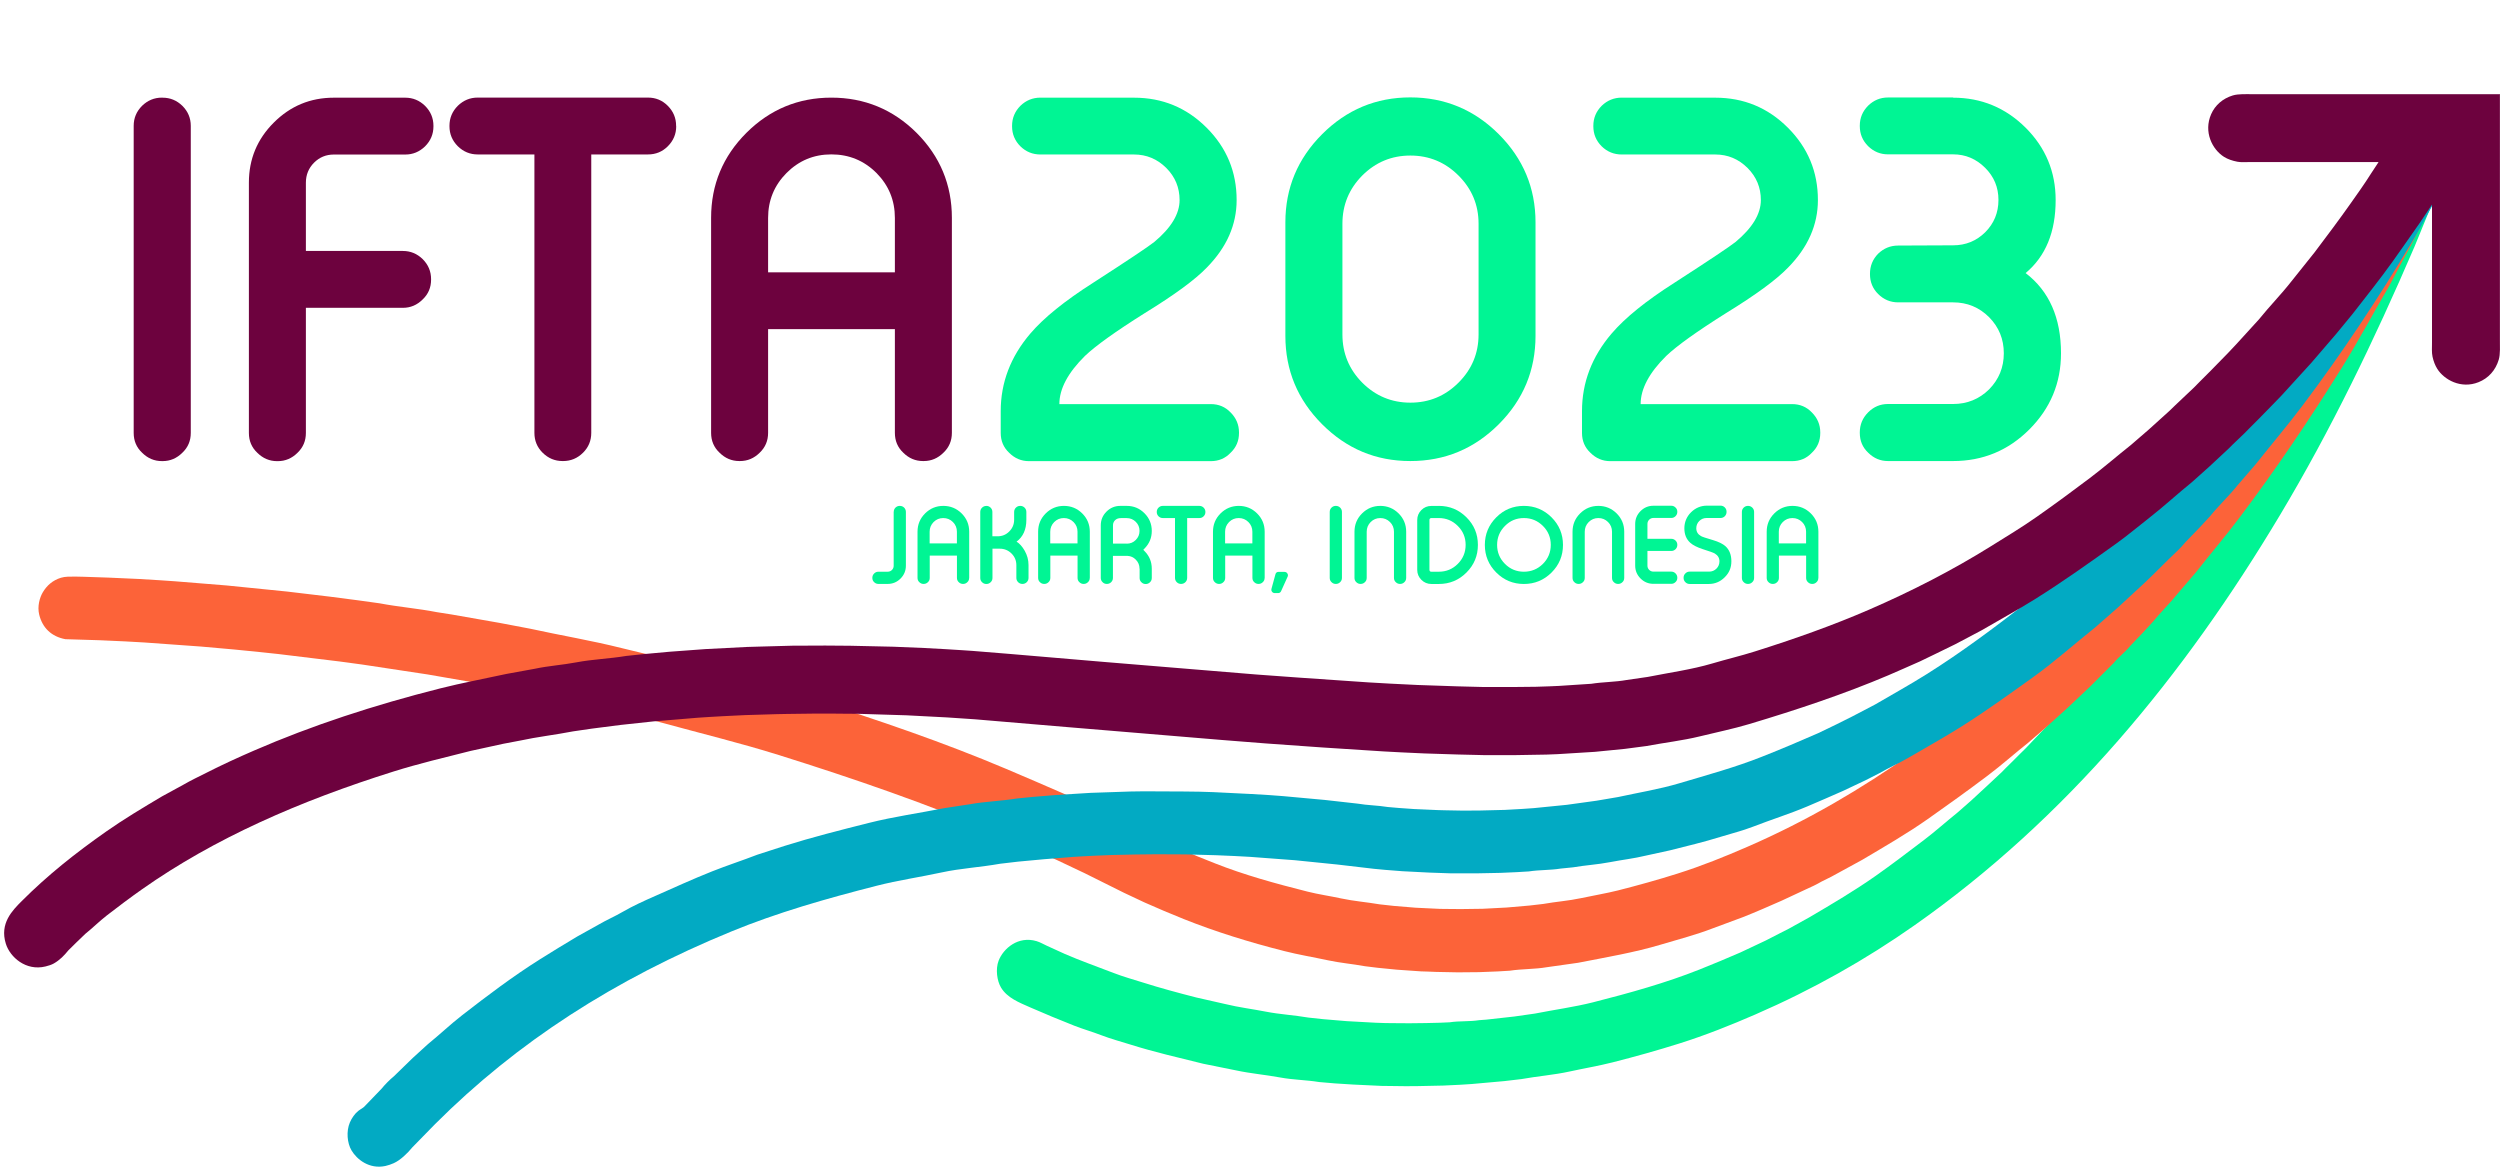
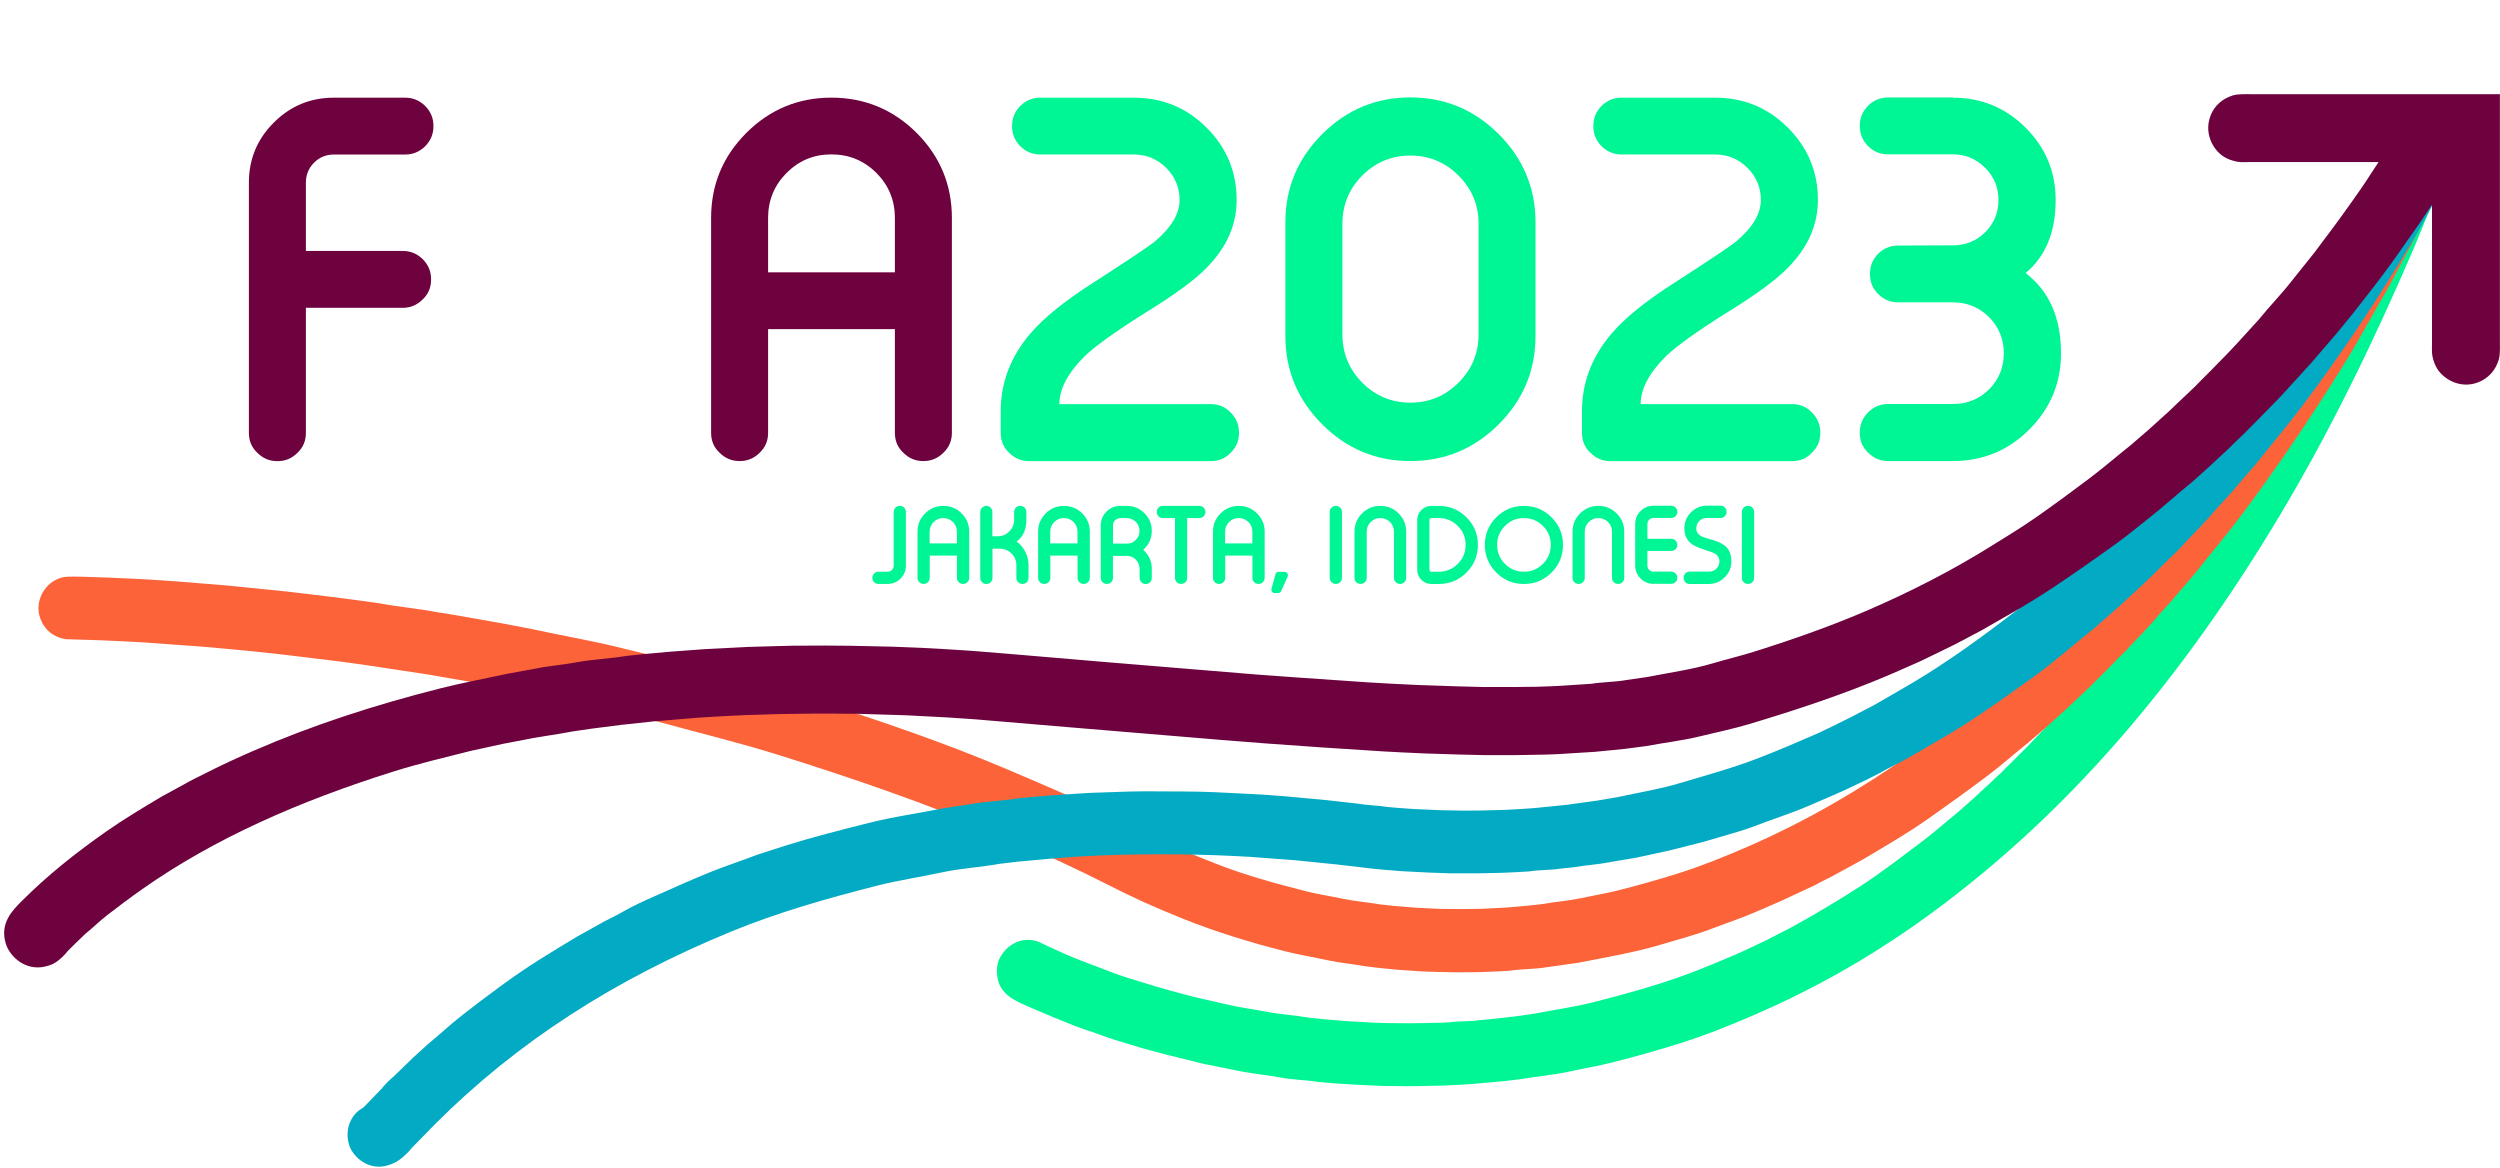
<svg xmlns="http://www.w3.org/2000/svg" width="518" height="242" viewBox="0 0 518 242" fill="none">
  <g clip-path="url(#clip0_3482_18127)">
-     <path d="M33.69 20.24C35.26 20.24 36.63 20.8 37.79 21.93C38.95 23.09 39.53 24.47 39.53 26.08V89.7C39.53 91.34 38.95 92.7 37.79 93.8C36.63 94.96 35.27 95.54 33.69 95.54H33.54C31.97 95.54 30.6 94.96 29.44 93.8C28.28 92.71 27.7 91.34 27.7 89.7V26.07C27.7 24.46 28.28 23.08 29.44 21.92C30.6 20.8 31.96 20.23 33.54 20.23H33.69V20.24Z" fill="#6D023E" />
    <path d="M63.38 52H83.48C85.05 52 86.42 52.56 87.58 53.69C88.74 54.85 89.32 56.23 89.32 57.84V57.94C89.32 59.58 88.74 60.94 87.58 62.04C86.42 63.2 85.06 63.78 83.48 63.78H63.38V89.71C63.38 91.35 62.8 92.71 61.65 93.81C60.49 94.97 59.13 95.55 57.55 95.55H57.41C55.84 95.55 54.47 94.97 53.31 93.81C52.15 92.72 51.57 91.35 51.57 89.71V37.83C51.57 32.98 53.29 28.83 56.73 25.4C60.17 21.96 64.31 20.24 69.17 20.24H83.97C85.54 20.24 86.91 20.8 88.07 21.93C89.23 23.09 89.81 24.47 89.81 26.08V26.18C89.81 27.79 89.23 29.17 88.07 30.33C86.91 31.45 85.55 32.02 83.97 32.02H69.17C67.56 32.02 66.2 32.58 65.07 33.71C63.95 34.83 63.38 36.22 63.38 37.85V52.02V52Z" fill="#6D023E" />
-     <path d="M140.11 26.16C140.11 27.77 139.53 29.15 138.37 30.31C137.25 31.43 135.88 32 134.27 32H122.51V89.69C122.51 91.3 121.95 92.66 120.82 93.79C119.66 94.95 118.28 95.53 116.67 95.53H116.57C114.96 95.53 113.58 94.95 112.42 93.79C111.29 92.67 110.73 91.3 110.73 89.69V32H98.97C97.4 32 96.03 31.44 94.87 30.31C93.71 29.15 93.13 27.77 93.13 26.16V26.06C93.13 24.45 93.71 23.07 94.87 21.91C96.03 20.79 97.39 20.22 98.97 20.22H134.25C135.86 20.22 137.22 20.78 138.35 21.91C139.51 23.07 140.09 24.45 140.09 26.06V26.16H140.11Z" fill="#6D023E" />
    <path d="M197.23 89.69C197.23 91.33 196.65 92.69 195.49 93.79C194.33 94.95 192.97 95.53 191.39 95.53H191.25C189.67 95.53 188.31 94.95 187.15 93.79C185.99 92.7 185.42 91.33 185.42 89.69V68.19H159.15V89.69C159.15 91.33 158.57 92.69 157.42 93.79C156.26 94.95 154.9 95.53 153.32 95.53H153.18C151.61 95.53 150.24 94.95 149.08 93.79C147.92 92.7 147.34 91.33 147.34 89.69V45.15C147.34 38.27 149.78 32.39 154.67 27.51C159.55 22.66 165.42 20.23 172.26 20.23C179.1 20.23 185.02 22.66 189.9 27.51C194.78 32.39 197.23 38.28 197.23 45.15V89.69ZM185.42 56.43V45.15C185.42 41.52 184.15 38.42 181.61 35.85C179.04 33.28 175.92 31.99 172.26 31.99C168.6 31.99 165.53 33.28 162.96 35.85C160.42 38.42 159.15 41.52 159.15 45.15V56.43H185.42Z" fill="#6D023E" />
    <path d="M234.97 20.24C240.85 20.24 245.86 22.31 250.01 26.46C254.16 30.6 256.23 35.6 256.23 41.45C256.23 46.59 254.17 51.25 250.06 55.43C247.65 57.94 243.36 61.09 237.19 64.88C231.12 68.7 226.99 71.66 224.8 73.75C221.26 77.25 219.5 80.58 219.5 83.73H250.88C252.52 83.73 253.88 84.31 254.98 85.46C256.14 86.62 256.72 88 256.72 89.61V89.71C256.72 91.35 256.14 92.71 254.98 93.81C253.89 94.97 252.52 95.55 250.88 95.55H213.19C211.62 95.55 210.25 94.97 209.09 93.81C207.93 92.72 207.35 91.35 207.35 89.71V85.18C207.35 79.27 209.39 73.92 213.47 69.13C216.27 65.85 220.62 62.33 226.53 58.57C233.7 53.94 237.91 51.13 239.16 50.14C242.66 47.22 244.41 44.32 244.41 41.46C244.41 38.86 243.49 36.64 241.66 34.81C239.8 32.95 237.56 32.01 234.96 32.01H215.58C213.97 32.01 212.59 31.45 211.43 30.32C210.27 29.16 209.7 27.78 209.7 26.17V26.07C209.7 24.46 210.28 23.08 211.43 21.92C212.59 20.8 213.97 20.23 215.58 20.23H234.96L234.97 20.24Z" fill="#00F594" />
    <path d="M310.54 27.8C315.62 32.88 318.16 38.97 318.16 46.07V69.59C318.16 76.72 315.62 82.83 310.54 87.91C305.46 92.99 299.36 95.53 292.22 95.53C285.08 95.53 279.03 92.99 273.95 87.91C268.87 82.83 266.33 76.73 266.33 69.59V46.07C266.33 38.97 268.87 32.88 273.95 27.8C279.03 22.72 285.12 20.18 292.22 20.18C299.32 20.18 305.46 22.72 310.54 27.8ZM282.25 36.38C279.52 39.14 278.15 42.47 278.15 46.36V69.3C278.15 73.19 279.52 76.51 282.25 79.28C285.01 82.04 288.34 83.43 292.23 83.43C296.12 83.43 299.44 82.05 302.21 79.28C304.97 76.52 306.36 73.19 306.36 69.3V46.36C306.36 42.47 304.98 39.15 302.21 36.38C299.45 33.62 296.12 32.23 292.23 32.23C288.34 32.23 285.02 33.61 282.25 36.38Z" fill="#00F594" />
    <path d="M355.41 20.24C361.29 20.24 366.3 22.31 370.45 26.46C374.6 30.6 376.67 35.6 376.67 41.45C376.67 46.59 374.61 51.25 370.5 55.43C368.09 57.94 363.8 61.09 357.63 64.88C351.56 68.7 347.43 71.66 345.24 73.75C341.7 77.25 339.94 80.58 339.94 83.73H371.32C372.96 83.73 374.32 84.31 375.42 85.46C376.58 86.62 377.16 88 377.16 89.61V89.71C377.16 91.35 376.58 92.71 375.42 93.81C374.33 94.97 372.96 95.55 371.32 95.55H333.63C332.06 95.55 330.69 94.97 329.53 93.81C328.37 92.72 327.79 91.35 327.79 89.71V85.18C327.79 79.27 329.83 73.92 333.91 69.13C336.71 65.85 341.06 62.33 346.97 58.57C354.14 53.94 358.35 51.13 359.6 50.14C363.1 47.22 364.85 44.32 364.85 41.46C364.85 38.86 363.93 36.64 362.1 34.81C360.24 32.95 358 32.01 355.4 32.01H336.02C334.41 32.01 333.03 31.45 331.87 30.32C330.71 29.16 330.14 27.78 330.14 26.17V26.07C330.14 24.46 330.72 23.08 331.87 21.92C333.03 20.8 334.41 20.23 336.02 20.23H355.4L355.41 20.24Z" fill="#00F594" />
    <path d="M404.67 20.24C410.52 20.24 415.53 22.31 419.71 26.46C423.86 30.6 425.93 35.6 425.93 41.45C425.93 48.07 423.86 53.11 419.71 56.58C424.59 60.31 427.04 65.85 427.04 73.21C427.04 79.35 424.85 84.6 420.49 88.97C416.12 93.34 410.85 95.53 404.68 95.53H391.18C389.61 95.53 388.24 94.95 387.08 93.79C385.92 92.7 385.35 91.33 385.35 89.69V89.59C385.35 87.98 385.93 86.6 387.08 85.44C388.24 84.28 389.6 83.71 391.18 83.71H404.68C407.6 83.71 410.09 82.7 412.15 80.67C414.17 78.61 415.19 76.12 415.19 73.2C415.19 70.28 414.18 67.79 412.15 65.73C410.09 63.67 407.6 62.65 404.68 62.65H393.3C391.69 62.65 390.31 62.07 389.15 60.92C388.03 59.8 387.46 58.43 387.46 56.82V56.72C387.46 55.11 388.02 53.73 389.15 52.57C390.31 51.45 391.69 50.88 393.3 50.88L404.68 50.83C407.28 50.83 409.5 49.93 411.33 48.13C413.16 46.3 414.08 44.06 414.08 41.43C414.08 38.8 413.16 36.61 411.33 34.78C409.47 32.92 407.25 31.98 404.68 31.98H391.18C389.61 31.98 388.24 31.42 387.08 30.29C385.92 29.13 385.35 27.75 385.35 26.14V26.04C385.35 24.43 385.93 23.05 387.08 21.89C388.24 20.77 389.6 20.2 391.18 20.2H404.68L404.67 20.24Z" fill="#00F594" />
    <path d="M185.18 106.07C185.18 105.73 185.3 105.43 185.54 105.18C185.79 104.94 186.08 104.82 186.43 104.82H186.45C186.79 104.82 187.09 104.94 187.34 105.18C187.58 105.43 187.7 105.73 187.7 106.07V117.21C187.7 118.25 187.33 119.14 186.59 119.88C185.85 120.62 184.96 120.99 183.92 120.99H182C181.66 120.99 181.37 120.87 181.12 120.62C180.87 120.39 180.75 120.09 180.75 119.74V119.72C180.75 119.38 180.87 119.08 181.12 118.83C181.37 118.58 181.66 118.46 182 118.46H183.92C184.27 118.46 184.57 118.34 184.81 118.1C185.05 117.86 185.17 117.57 185.17 117.22V106.08L185.18 106.07Z" fill="#00F594" />
    <path d="M200.81 119.74C200.81 120.09 200.69 120.39 200.44 120.62C200.19 120.87 199.9 120.99 199.56 120.99H199.53C199.19 120.99 198.9 120.87 198.65 120.62C198.4 120.39 198.28 120.09 198.28 119.74V115.12H192.64V119.74C192.64 120.09 192.52 120.39 192.27 120.62C192.02 120.87 191.73 120.99 191.39 120.99H191.36C191.02 120.99 190.73 120.87 190.48 120.62C190.23 120.39 190.11 120.09 190.11 119.74V110.17C190.11 108.69 190.63 107.43 191.68 106.38C192.73 105.34 193.99 104.82 195.46 104.82C196.93 104.82 198.2 105.34 199.25 106.38C200.3 107.43 200.82 108.69 200.82 110.17V119.74H200.81ZM198.27 112.59V110.17C198.27 109.39 198 108.72 197.45 108.17C196.9 107.62 196.23 107.34 195.44 107.34C194.65 107.34 193.99 107.62 193.44 108.17C192.9 108.72 192.62 109.39 192.62 110.17V112.59H198.26H198.27Z" fill="#00F594" />
    <path d="M204.37 104.82C204.71 104.82 205 104.94 205.25 105.18C205.5 105.43 205.62 105.73 205.62 106.07V111.12H206.7C207.65 111.12 208.45 110.79 209.11 110.13C209.78 109.46 210.12 108.66 210.13 107.72V106.07C210.13 105.73 210.25 105.43 210.5 105.18C210.74 104.94 211.04 104.82 211.38 104.82H211.41C211.75 104.82 212.04 104.94 212.29 105.18C212.54 105.43 212.66 105.73 212.66 106.07V107.72C212.66 109.72 211.98 111.22 210.63 112.23C211.24 112.6 211.81 113.23 212.32 114.12C212.84 115.04 213.11 116.03 213.11 117.09V119.74C213.11 120.08 212.99 120.38 212.75 120.62C212.5 120.87 212.2 120.99 211.86 120.99H211.84C211.5 120.99 211.2 120.87 210.95 120.62C210.71 120.38 210.59 120.08 210.59 119.74V117.09C210.59 116.15 210.25 115.35 209.58 114.68C208.91 114.02 208.1 113.69 207.16 113.69H205.64V119.75C205.64 120.1 205.52 120.4 205.27 120.63C205.02 120.88 204.73 121 204.39 121H204.36C204.02 121 203.73 120.88 203.48 120.63C203.23 120.4 203.11 120.1 203.11 119.75V106.08C203.11 105.74 203.23 105.44 203.48 105.19C203.73 104.95 204.02 104.83 204.36 104.83H204.39L204.37 104.82Z" fill="#00F594" />
    <path d="M225.8 119.74C225.8 120.09 225.68 120.39 225.43 120.62C225.18 120.87 224.89 120.99 224.55 120.99H224.52C224.18 120.99 223.89 120.87 223.64 120.62C223.39 120.39 223.27 120.09 223.27 119.74V115.12H217.63V119.74C217.63 120.09 217.51 120.39 217.26 120.62C217.01 120.87 216.72 120.99 216.38 120.99H216.35C216.01 120.99 215.72 120.87 215.47 120.62C215.22 120.39 215.1 120.09 215.1 119.74V110.17C215.1 108.69 215.62 107.43 216.67 106.38C217.72 105.34 218.98 104.82 220.45 104.82C221.92 104.82 223.19 105.34 224.24 106.38C225.29 107.43 225.81 108.69 225.81 110.17V119.74H225.8ZM223.26 112.59V110.17C223.26 109.39 222.99 108.72 222.44 108.17C221.89 107.62 221.22 107.34 220.43 107.34C219.64 107.34 218.98 107.62 218.43 108.17C217.89 108.72 217.61 109.39 217.61 110.17V112.59H223.25H223.26Z" fill="#00F594" />
    <path d="M236.11 117.83C236.11 117.1 235.85 116.47 235.33 115.95C234.86 115.47 234.3 115.22 233.65 115.18H230.6V119.74C230.6 120.08 230.48 120.38 230.24 120.62C229.99 120.87 229.69 120.99 229.35 120.99H229.33C228.98 120.99 228.68 120.87 228.45 120.62C228.2 120.39 228.08 120.09 228.08 119.74V108.86C228.08 107.75 228.47 106.8 229.26 106.01C230.05 105.22 231.01 104.82 232.12 104.82H233.47C234.9 104.82 236.12 105.33 237.13 106.34C238.14 107.35 238.65 108.58 238.65 110.01C238.65 111.44 238.14 112.65 237.13 113.67L236.89 113.92L237.14 114.18C238.15 115.19 238.65 116.41 238.65 117.84V119.76C238.65 120.11 238.53 120.41 238.28 120.64C238.03 120.89 237.74 121.01 237.4 121.01H237.38C237.04 121.01 236.75 120.89 236.5 120.64C236.25 120.41 236.13 120.11 236.13 119.76V117.84L236.11 117.83ZM233.46 112.65C234.19 112.65 234.82 112.4 235.33 111.88C235.85 111.36 236.11 110.74 236.11 110C236.11 109.26 235.85 108.63 235.33 108.12C234.81 107.61 234.19 107.35 233.46 107.35H232.27C231.75 107.35 231.35 107.49 231.06 107.77C230.83 108 230.69 108.27 230.63 108.58C230.62 108.66 230.61 108.78 230.61 108.94V112.64H233.47L233.46 112.65Z" fill="#00F594" />
    <path d="M249.76 106.09C249.76 106.43 249.64 106.73 249.39 106.98C249.14 107.23 248.85 107.34 248.51 107.34H245.98V119.74C245.98 120.08 245.86 120.38 245.62 120.62C245.38 120.86 245.07 120.99 244.73 120.99H244.71C244.36 120.99 244.07 120.87 243.82 120.62C243.58 120.38 243.46 120.08 243.46 119.74V107.34H240.93C240.59 107.34 240.3 107.22 240.05 106.98C239.8 106.73 239.68 106.43 239.68 106.09V106.07C239.68 105.73 239.8 105.43 240.05 105.18C240.3 104.94 240.59 104.82 240.93 104.82H248.51C248.85 104.82 249.15 104.94 249.39 105.18C249.63 105.42 249.76 105.73 249.76 106.07V106.09Z" fill="#00F594" />
    <path d="M262.03 119.74C262.03 120.09 261.91 120.39 261.66 120.62C261.41 120.87 261.12 120.99 260.78 120.99H260.75C260.41 120.99 260.12 120.87 259.87 120.62C259.62 120.39 259.5 120.09 259.5 119.74V115.12H253.86V119.74C253.86 120.09 253.74 120.39 253.49 120.62C253.24 120.87 252.95 120.99 252.61 120.99H252.58C252.24 120.99 251.95 120.87 251.7 120.62C251.45 120.39 251.33 120.09 251.33 119.74V110.17C251.33 108.69 251.85 107.43 252.9 106.38C253.95 105.34 255.21 104.82 256.68 104.82C258.15 104.82 259.42 105.34 260.47 106.38C261.52 107.43 262.04 108.69 262.04 110.17V119.74H262.03ZM259.49 112.59V110.17C259.49 109.39 259.22 108.72 258.67 108.17C258.12 107.62 257.45 107.34 256.66 107.34C255.87 107.34 255.21 107.62 254.66 108.17C254.12 108.72 253.84 109.39 253.84 110.17V112.59H259.48H259.49Z" fill="#00F594" />
    <path d="M266.16 118.5C266.41 118.5 266.61 118.61 266.75 118.83C266.83 118.95 266.86 119.07 266.86 119.19C266.86 119.29 266.84 119.4 266.79 119.5L265.45 122.47C265.33 122.75 265.11 122.89 264.81 122.89H264.13C263.9 122.89 263.71 122.8 263.56 122.61C263.46 122.48 263.42 122.34 263.42 122.2C263.42 122.14 263.42 122.07 263.45 122L264.26 119.03C264.34 118.67 264.57 118.49 264.93 118.49H266.16V118.5Z" fill="#00F594" />
    <path d="M276.8 104.82C277.14 104.82 277.43 104.94 277.68 105.18C277.93 105.43 278.05 105.73 278.05 106.07V119.74C278.05 120.09 277.93 120.39 277.68 120.62C277.43 120.87 277.14 120.99 276.8 120.99H276.77C276.43 120.99 276.14 120.87 275.89 120.62C275.64 120.39 275.52 120.09 275.52 119.74V106.07C275.52 105.73 275.64 105.43 275.89 105.18C276.14 104.94 276.43 104.82 276.77 104.82H276.8Z" fill="#00F594" />
    <path d="M291.36 119.74C291.36 120.09 291.24 120.39 290.99 120.62C290.74 120.87 290.45 120.99 290.11 120.99H290.08C289.74 120.99 289.45 120.87 289.2 120.62C288.95 120.39 288.83 120.09 288.83 119.74V110.17C288.83 109.39 288.56 108.72 288.01 108.17C287.46 107.62 286.79 107.34 286 107.34C285.21 107.34 284.55 107.62 284 108.17C283.46 108.72 283.18 109.39 283.18 110.17V119.74C283.18 120.09 283.06 120.39 282.81 120.62C282.56 120.87 282.27 120.99 281.93 120.99H281.9C281.56 120.99 281.27 120.87 281.02 120.62C280.77 120.39 280.65 120.09 280.65 119.74V110.17C280.65 108.69 281.17 107.43 282.22 106.38C283.27 105.34 284.53 104.82 286 104.82C287.47 104.82 288.74 105.34 289.79 106.38C290.84 107.43 291.36 108.69 291.36 110.17V119.74Z" fill="#00F594" />
    <path d="M298.13 104.82C300.36 104.82 302.26 105.61 303.85 107.19C305.44 108.77 306.22 110.68 306.22 112.91C306.22 115.14 305.43 117.05 303.85 118.63C302.27 120.21 300.36 121 298.13 121H296.57C295.77 121 295.08 120.71 294.51 120.14C293.94 119.57 293.65 118.88 293.65 118.08V107.75C293.65 106.94 293.94 106.25 294.51 105.68C295.08 105.11 295.77 104.83 296.57 104.83H298.13V104.82ZM296.18 118.08C296.18 118.19 296.21 118.28 296.28 118.36C296.36 118.43 296.45 118.46 296.56 118.46H298.12C299.66 118.46 300.97 117.92 302.05 116.84C303.13 115.76 303.68 114.44 303.68 112.9C303.68 111.36 303.14 110.05 302.05 108.97C300.96 107.89 299.65 107.34 298.12 107.34H296.56C296.45 107.34 296.36 107.38 296.28 107.45C296.21 107.53 296.18 107.62 296.18 107.73V118.06V118.08Z" fill="#00F594" />
    <path d="M321.48 107.19C323.06 108.77 323.85 110.68 323.85 112.91C323.85 115.14 323.06 117.05 321.48 118.63C319.89 120.21 317.98 121 315.75 121C313.52 121 311.61 120.21 310.03 118.63C308.45 117.05 307.66 115.14 307.66 112.91C307.66 110.68 308.45 108.78 310.03 107.19C311.61 105.6 313.52 104.82 315.75 104.82C317.98 104.82 319.89 105.61 321.48 107.19ZM311.83 108.97C310.75 110.05 310.2 111.37 310.2 112.9C310.2 114.43 310.74 115.75 311.83 116.84C312.91 117.92 314.22 118.46 315.75 118.46C317.28 118.46 318.6 117.92 319.69 116.84C320.77 115.76 321.32 114.44 321.32 112.9C321.32 111.36 320.78 110.05 319.69 108.97C318.6 107.89 317.29 107.34 315.75 107.34C314.21 107.34 312.91 107.88 311.83 108.97Z" fill="#00F594" />
    <path d="M336.54 119.74C336.54 120.09 336.42 120.39 336.17 120.62C335.92 120.87 335.63 120.99 335.29 120.99H335.26C334.92 120.99 334.63 120.87 334.38 120.62C334.13 120.39 334.01 120.09 334.01 119.74V110.17C334.01 109.39 333.74 108.72 333.19 108.17C332.64 107.62 331.97 107.34 331.18 107.34C330.39 107.34 329.73 107.62 329.18 108.17C328.63 108.72 328.36 109.39 328.36 110.17V119.74C328.36 120.09 328.24 120.39 327.99 120.62C327.74 120.87 327.45 120.99 327.11 120.99H327.08C326.74 120.99 326.45 120.87 326.2 120.62C325.95 120.39 325.83 120.09 325.83 119.74V110.17C325.83 108.69 326.35 107.43 327.4 106.38C328.45 105.34 329.71 104.82 331.18 104.82C332.65 104.82 333.92 105.34 334.97 106.38C336.02 107.43 336.54 108.69 336.54 110.17V119.74Z" fill="#00F594" />
    <path d="M341.35 111.64H346.29C346.63 111.64 346.92 111.76 347.17 112C347.42 112.25 347.54 112.54 347.54 112.89V112.91C347.54 113.26 347.42 113.55 347.17 113.8C346.92 114.04 346.63 114.16 346.29 114.16H341.35V117.2C341.35 117.55 341.47 117.84 341.71 118.08C341.95 118.32 342.25 118.44 342.59 118.44H346.29C346.63 118.44 346.92 118.56 347.17 118.81C347.42 119.06 347.54 119.36 347.54 119.7V119.72C347.54 120.07 347.42 120.37 347.17 120.6C346.92 120.85 346.63 120.97 346.29 120.97H342.59C341.55 120.97 340.66 120.6 339.92 119.86C339.18 119.12 338.81 118.23 338.81 117.19V108.57C338.81 107.53 339.18 106.64 339.92 105.9C340.66 105.16 341.55 104.79 342.59 104.79H346.29C346.63 104.79 346.92 104.91 347.17 105.16C347.42 105.39 347.54 105.69 347.54 106.04V106.06C347.54 106.4 347.42 106.7 347.17 106.95C346.92 107.2 346.63 107.32 346.29 107.32H342.59C342.24 107.32 341.95 107.44 341.71 107.68C341.47 107.92 341.35 108.22 341.35 108.56V111.6V111.64Z" fill="#00F594" />
    <path d="M353.6 107.33C353.01 107.33 352.5 107.54 352.09 107.95C351.68 108.36 351.47 108.87 351.47 109.46C351.47 110.16 351.79 110.7 352.43 111.07C352.71 111.23 353.55 111.51 354.93 111.91C356.11 112.26 356.97 112.69 357.52 113.18C358.33 113.92 358.74 114.96 358.74 116.3C358.74 117.64 358.28 118.71 357.35 119.62C356.43 120.54 355.33 121 354.04 121H350.09C349.75 121 349.46 120.88 349.21 120.63C348.96 120.38 348.84 120.09 348.84 119.75V119.69C348.84 119.35 348.96 119.06 349.21 118.81C349.46 118.56 349.75 118.44 350.09 118.44H354.14C354.73 118.44 355.23 118.23 355.65 117.82C356.06 117.41 356.27 116.9 356.27 116.31C356.27 115.62 355.95 115.08 355.31 114.69C355.01 114.51 354.17 114.21 352.8 113.78C351.62 113.39 350.76 112.95 350.22 112.46C349.41 111.73 349 110.73 349 109.47C349 108.21 349.46 107.06 350.38 106.15C351.3 105.24 352.41 104.77 353.7 104.77H356.49C356.83 104.77 357.13 104.89 357.38 105.14C357.62 105.38 357.74 105.68 357.74 106.02V106.08C357.74 106.42 357.62 106.71 357.38 106.96C357.13 107.21 356.83 107.33 356.49 107.33H353.6Z" fill="#00F594" />
    <path d="M362.2 104.82C362.54 104.82 362.83 104.94 363.08 105.18C363.33 105.43 363.45 105.73 363.45 106.07V119.74C363.45 120.09 363.33 120.39 363.08 120.62C362.83 120.87 362.54 120.99 362.2 120.99H362.17C361.83 120.99 361.54 120.87 361.29 120.62C361.04 120.39 360.92 120.09 360.92 119.74V106.07C360.92 105.73 361.04 105.43 361.29 105.18C361.54 104.94 361.83 104.82 362.17 104.82H362.2Z" fill="#00F594" />
-     <path d="M376.76 119.74C376.76 120.09 376.64 120.39 376.39 120.62C376.14 120.87 375.85 120.99 375.51 120.99H375.48C375.14 120.99 374.85 120.87 374.6 120.62C374.35 120.39 374.23 120.09 374.23 119.74V115.12H368.59V119.74C368.59 120.09 368.47 120.39 368.22 120.62C367.97 120.87 367.68 120.99 367.34 120.99H367.31C366.97 120.99 366.68 120.87 366.43 120.62C366.18 120.39 366.06 120.09 366.06 119.74V110.17C366.06 108.69 366.58 107.43 367.63 106.38C368.68 105.34 369.94 104.82 371.41 104.82C372.88 104.82 374.15 105.34 375.2 106.38C376.25 107.43 376.77 108.69 376.77 110.17V119.74H376.76ZM374.22 112.59V110.17C374.22 109.39 373.95 108.72 373.4 108.17C372.85 107.62 372.18 107.34 371.39 107.34C370.6 107.34 369.94 107.62 369.39 108.17C368.84 108.72 368.57 109.39 368.57 110.17V112.59H374.21H374.22Z" fill="#00F594" />
    <path fill-rule="evenodd" clip-rule="evenodd" d="M498.13 31.62C501.49 31.57 503.52 33.25 504.52 35.57C504.92 36.5 505.27 37.96 504.98 39.3C504.63 40.89 503.94 42.26 503.34 43.66C502.33 46.12 501.32 48.59 500.31 51.05C491.93 70.56 482.87 89.24 472.44 106.68C452.37 140.24 428.2 169.57 396.7 191.71C386.62 198.8 375.67 205 363.7 210.2C358.66 212.39 353.4 214.5 347.93 216.22C343.45 217.63 338.86 218.92 334.13 220.12C331.22 220.86 328.22 221.36 325.21 222.02C321.97 222.73 318.59 222.98 315.22 223.59C314.06 223.73 312.89 223.87 311.73 224C309.46 224.2 307.19 224.41 304.93 224.61C304.15 224.66 303.37 224.71 302.6 224.76C301.41 224.82 300.22 224.88 299.02 224.93C297.28 224.97 295.55 225 293.81 225.04C292.97 225.04 292.14 225.05 291.3 225.06C290.25 225.05 289.21 225.03 288.16 225.02C287.54 225.02 286.92 225.01 286.31 225C284.33 224.91 282.36 224.81 280.38 224.72C279.12 224.64 277.85 224.56 276.59 224.48C275.51 224.39 274.42 224.29 273.34 224.2C270.65 223.76 267.92 223.75 265.29 223.26C262.2 222.69 259.09 222.43 256.09 221.78C253.83 221.32 251.57 220.86 249.31 220.41C244.19 219.14 239.13 217.98 234.31 216.46C232.22 215.81 230.12 215.24 228.14 214.48C226.28 213.76 224.41 213.24 222.58 212.52C219.52 211.31 216.49 210.06 213.55 208.77C211.15 207.71 208.69 206.77 207.4 204.6C206.59 203.25 206.23 200.81 206.92 199.04C207.9 196.53 210.96 193.86 214.79 195.01C215.59 195.25 216.22 195.66 216.93 195.97C218.17 196.54 219.42 197.1 220.66 197.67C223.93 199.09 227.33 200.28 230.74 201.6C232.72 202.37 234.76 202.93 236.82 203.58C240.39 204.71 244.12 205.72 247.88 206.68C249.89 207.14 251.91 207.6 253.92 208.05C256.65 208.72 259.5 209.07 262.32 209.62C265.18 210.18 268.14 210.33 271.09 210.84C272.11 210.95 273.13 211.06 274.14 211.17C275.77 211.31 277.4 211.45 279.02 211.58C281.02 211.69 283.02 211.8 285.02 211.91C285.7 211.93 286.39 211.95 287.07 211.98C287.8 211.98 288.52 211.99 289.25 212C290.17 212 291.1 212.01 292.02 212.02C293.16 212.01 294.3 211.99 295.44 211.98C296.41 211.96 297.39 211.94 298.36 211.91C299.03 211.88 299.7 211.85 300.37 211.82C302.39 211.51 304.52 211.7 306.48 211.38C306.97 211.34 307.45 211.31 307.94 211.27C309.89 211.05 311.84 210.83 313.78 210.62C315.2 210.42 316.63 210.21 318.05 210.01C322.14 209.2 326.19 208.66 330.07 207.68C337.81 205.71 345.17 203.65 352.1 200.9C354.98 199.75 357.81 198.57 360.61 197.35C362.37 196.52 364.13 195.69 365.89 194.86C366.85 194.37 367.81 193.87 368.77 193.38C369.39 193.07 370.01 192.75 370.62 192.44C372.1 191.62 373.57 190.8 375.05 189.98C379.7 187.24 384.28 184.54 388.61 181.5C392.05 179.08 395.37 176.53 398.69 174.02C401.06 172.22 403.25 170.24 405.56 168.39C406.5 167.56 407.45 166.73 408.4 165.9C409.65 164.74 410.9 163.59 412.15 162.43C413.04 161.59 413.94 160.76 414.83 159.92C415.06 159.68 415.3 159.44 415.53 159.2C415.94 158.8 416.34 158.4 416.75 158L418.52 156.23C418.92 155.84 419.32 155.44 419.72 155.05C421.12 153.57 422.53 152.1 423.93 150.62C425.19 149.22 426.46 147.83 427.72 146.43C428.53 145.51 429.33 144.58 430.14 143.66C432.08 141.33 434.02 138.99 435.96 136.66C438.55 133.34 441.22 130.05 443.68 126.61C446.03 123.32 448.34 119.99 450.68 116.67C455.4 109.96 459.58 102.71 463.85 95.56C465.87 92.18 467.62 88.64 469.61 85.22C470.29 83.93 470.96 82.63 471.64 81.34C472.52 79.83 473.17 78.18 474.06 76.65C474.95 74.86 475.85 73.07 476.74 71.29C477.8 69.11 478.86 66.93 479.92 64.75C481.99 60.06 484.23 55.43 486.29 50.68C487.91 46.82 489.53 42.96 491.15 39.1C491.96 37.12 492.58 34.58 494.14 33.32C494.9 32.71 495.7 32.18 496.76 31.86C497.18 31.73 497.72 31.79 498.16 31.62H498.13Z" fill="#00F594" />
    <path fill-rule="evenodd" clip-rule="evenodd" d="M500.61 26.56C503.97 26.51 506 28.19 507 30.51C507.4 31.44 507.75 32.9 507.46 34.24C507.06 36.08 506.13 37.46 505.43 39.04C504.36 41.19 503.29 43.34 502.22 45.5C500.98 47.92 499.86 50.4 498.51 52.72C497.35 54.91 496.18 57.1 495.02 59.28C491.73 64.91 488.68 70.64 485.27 76.12C478.56 86.9 471.55 97.26 464.05 107.22C461.16 111.06 458.04 114.71 455.09 118.47C453.79 119.99 452.49 121.51 451.19 123.03C449.57 125.05 447.69 126.84 446.07 128.85C445.32 129.66 444.57 130.48 443.82 131.29C443 132.15 442.18 133.01 441.36 133.86C440.34 135.13 438.98 136.11 437.96 137.37L434.95 140.38L433.14 142.19C431.56 143.68 429.98 145.17 428.41 146.66C426.87 148.05 425.33 149.44 423.79 150.83C422.61 151.85 421.43 152.87 420.26 153.88C417.45 156.1 414.78 158.5 411.91 160.66C407.83 163.74 403.68 166.72 399.46 169.69C395.14 172.73 390.51 175.39 385.9 178.13C383.75 179.31 381.6 180.49 379.44 181.66C378.77 181.99 378.1 182.33 377.43 182.66C376.38 183.27 375.23 183.82 374.09 184.32C372.44 185.05 370.82 185.89 369.14 186.63C366.52 187.78 363.85 188.96 361.14 190.03C359.05 190.81 356.95 191.59 354.86 192.36C351.4 193.7 347.72 194.65 344.07 195.74C338.64 197.36 332.9 198.33 326.97 199.49C324.8 199.8 322.64 200.1 320.47 200.41C317.99 200.84 315.39 200.74 312.84 201.13C312 201.18 311.15 201.23 310.31 201.28C309.03 201.33 307.75 201.38 306.47 201.43C305 201.44 303.53 201.46 302.06 201.47C300.56 201.44 299.05 201.41 297.55 201.38C296.98 201.36 296.4 201.34 295.83 201.31C295.37 201.3 294.91 201.28 294.46 201.27C292.79 201.15 291.12 201.04 289.44 200.92C288.12 200.79 286.81 200.66 285.49 200.53C284.6 200.42 283.7 200.31 282.81 200.2C280.25 199.73 277.63 199.51 275.18 198.98C272.07 198.31 269.06 197.82 266.09 197.06C258.8 195.21 251.88 193.06 245.33 190.45C242.55 189.35 239.83 188.17 237.13 186.98C235.71 186.31 234.28 185.64 232.86 184.97C230.16 183.63 227.47 182.28 224.77 180.94C222.84 180.02 220.9 179.11 218.97 178.19C214.86 176.38 210.77 174.49 206.61 172.72C192.17 166.59 177.02 161.35 161.32 156.43C153.47 153.97 145.39 152.01 137.27 149.78C130.54 147.93 123.58 146.7 116.66 145C114.54 144.56 112.43 144.13 110.31 143.69C107.21 143.09 104.12 142.5 101.02 141.9C96.87 141.18 92.72 140.46 88.57 139.74C84.06 139.06 79.54 138.37 75.03 137.69C73.48 137.48 71.93 137.27 70.38 137.06C66.13 136.54 61.87 136.03 57.62 135.51C56.34 135.37 55.06 135.23 53.78 135.1C52.04 134.93 50.29 134.75 48.55 134.58C46.27 134.38 43.98 134.17 41.7 133.97C37.77 133.69 33.83 133.4 29.9 133.12C28.6 133.05 27.3 132.97 26 132.9C24.24 132.82 22.48 132.74 20.72 132.66C18.33 132.59 15.94 132.51 13.55 132.44C10.66 131.9 8.79 130.1 8.12 127.34C7.7 125.63 8.23 123.81 8.86 122.74C9.7 121.32 10.91 120.24 12.63 119.71C13.49 119.44 14.56 119.47 15.66 119.47C16.25 119.48 16.84 119.5 17.43 119.51C19.11 119.57 20.79 119.63 22.47 119.68C24.54 119.77 26.61 119.87 28.69 119.96C30.13 120.05 31.57 120.13 33.01 120.22C34.08 120.29 35.15 120.37 36.22 120.44C39.81 120.73 43.4 121.02 46.99 121.31C51.15 121.73 55.32 122.15 59.49 122.57C62.43 122.92 65.36 123.27 68.3 123.62C70.25 123.87 72.2 124.13 74.14 124.38C75.65 124.59 77.16 124.8 78.68 125.01C82.61 125.76 86.65 126.08 90.52 126.84C91.54 127 92.56 127.16 93.57 127.32C96.88 127.9 100.19 128.48 103.49 129.06C105.6 129.46 107.71 129.86 109.81 130.26C116.19 131.66 122.6 132.72 128.83 134.29C134.61 135.75 140.49 136.91 146.1 138.56C147.74 138.99 149.37 139.42 151.01 139.85C156.76 141.57 162.53 143.06 168.17 144.84C182.07 149.22 195.61 153.87 208.49 159.32C212.48 161.01 216.44 162.72 220.38 164.44C222.76 165.54 225.13 166.64 227.51 167.73C231.51 169.5 235.27 171.75 239.24 173.51C241 174.32 242.76 175.12 244.52 175.93C246.9 176.97 249.33 177.93 251.78 178.9C257.79 181.28 264.2 183.05 270.91 184.74C273.2 185.32 275.52 185.64 277.91 186.16C280.46 186.71 283.19 186.92 285.87 187.38C286.87 187.49 287.86 187.6 288.86 187.71C290.36 187.83 291.86 187.96 293.35 188.08C295.02 188.16 296.69 188.24 298.37 188.32C299.02 188.32 299.66 188.33 300.31 188.34C301.1 188.34 301.89 188.35 302.69 188.36C303.69 188.35 304.68 188.33 305.68 188.32C306.18 188.32 306.68 188.31 307.18 188.3C308.84 188.21 310.51 188.13 312.17 188.04C313.75 187.9 315.33 187.76 316.9 187.63C317.84 187.52 318.79 187.41 319.74 187.3C322.38 186.83 325.02 186.65 327.57 186.1C330.16 185.54 332.76 185.12 335.27 184.49C339.51 183.41 343.61 182.27 347.61 181C352.62 179.42 357.43 177.47 362.05 175.46C374.52 170.04 385.75 163.4 396.24 156.01C400.93 152.7 405.32 149.08 409.8 145.59C411.99 143.88 413.95 141.87 416.1 140.14C418 138.61 419.62 136.76 421.51 135.23C422.09 134.68 422.67 134.13 423.25 133.57C423.96 132.87 424.66 132.17 425.37 131.48C426.24 130.62 427.11 129.75 427.99 128.88C429.08 127.79 430.29 126.73 431.26 125.52C432.05 124.7 432.84 123.88 433.64 123.06C434.2 122.46 434.76 121.85 435.32 121.25C437.07 119.29 438.82 117.34 440.58 115.38C442.57 113.03 444.56 110.67 446.56 108.31C450.8 102.88 455.15 97.52 459.19 91.87C465.76 82.67 471.9 73.1 477.81 63.21C480.14 59.31 482.22 55.25 484.53 51.3C485.33 49.8 486.13 48.3 486.93 46.81C488.04 44.63 489.15 42.45 490.27 40.27C491.35 38.1 492.44 35.92 493.52 33.75C494.42 31.71 495.4 29.13 497.07 27.86C497.69 27.39 498.44 27 499.27 26.75C499.69 26.62 500.23 26.68 500.67 26.51L500.61 26.56Z" fill="#FC6339" />
    <path fill-rule="evenodd" clip-rule="evenodd" d="M503.61 21.69C506.97 21.64 509 23.32 510 25.64C510.53 26.88 510.73 28.86 510.22 30.31C509.89 31.25 509.37 32.09 508.98 32.97C508.32 34.47 507.59 35.96 506.78 37.35C506.16 38.54 505.54 39.73 504.93 40.93C503.18 43.94 501.61 47.05 499.83 50.02C492.73 61.91 485.23 73.23 477.08 84.04C473.94 88.21 470.56 92.18 467.33 96.25C466.09 97.68 464.86 99.11 463.62 100.55C461.83 102.79 459.71 104.75 457.91 106.98C457.25 107.69 456.59 108.4 455.93 109.12C454.91 110.18 453.88 111.24 452.86 112.3C451.8 113.62 450.46 114.77 449.26 115.96C448.19 117.02 447.12 118.08 446.05 119.14C445.52 119.65 444.99 120.16 444.46 120.67C442.61 122.38 440.77 124.09 438.92 125.79C437.31 127.2 435.71 128.61 434.1 130.02C429.76 133.47 425.62 137.2 421.08 140.44C416.27 143.88 411.46 147.36 406.38 150.56C402.8 152.81 399.11 154.85 395.41 157.02C393.48 158.14 391.41 159.05 389.46 160.18C388.49 160.67 387.53 161.17 386.56 161.66C385.01 162.39 383.46 163.13 381.91 163.86C379.45 164.94 376.98 166.03 374.47 167.09C370.81 168.64 366.98 169.83 363.2 171.3C361.03 172.14 358.77 172.69 356.51 173.39C353.11 174.45 349.55 175.3 345.98 176.2C344.32 176.56 342.65 176.93 340.99 177.29C338.58 177.88 336.06 178.16 333.58 178.64C331.08 179.13 328.49 179.27 325.93 179.71C325.07 179.8 324.21 179.88 323.36 179.97C321.24 180.32 318.96 180.22 316.77 180.56C315.93 180.61 315.1 180.66 314.26 180.71C313.13 180.76 312.01 180.81 310.88 180.86C309.35 180.89 307.83 180.92 306.3 180.95H300.43C299 180.9 297.57 180.85 296.13 180.8C294.3 180.71 292.47 180.61 290.63 180.52C289.43 180.43 288.23 180.33 287.03 180.24C286.25 180.17 285.47 180.09 284.7 180.02C282.16 179.72 279.63 179.42 277.09 179.13C274.17 178.83 271.25 178.53 268.32 178.24C265.21 178.01 262.1 177.77 258.99 177.54C257.94 177.48 256.9 177.42 255.85 177.37C254.53 177.31 253.22 177.25 251.9 177.2C249.81 177.14 247.71 177.08 245.62 177.03C244.29 177.03 242.96 177.02 241.63 177.01H238.77C237.59 177.02 236.41 177.04 235.24 177.05C233.6 177.09 231.95 177.12 230.31 177.16C229.1 177.21 227.88 177.26 226.67 177.31C225.84 177.35 225.01 177.4 224.18 177.44C223.58 177.48 222.99 177.51 222.39 177.55C220.38 177.71 218.36 177.87 216.35 178.03C214.55 178.2 212.76 178.36 210.96 178.53C209.71 178.68 208.46 178.82 207.21 178.97C203.15 179.7 199.07 179.91 195.15 180.76C190.61 181.74 186.08 182.4 181.72 183.51C171.08 186.22 160.98 189.12 151.54 193C127.35 202.93 107.18 215.88 90.13 232.93C88.56 234.54 86.99 236.14 85.42 237.75C84.5 238.89 82.97 240.4 81.56 241.02C81.04 241.25 80.47 241.45 79.86 241.59C76.53 242.31 73.93 240.24 72.82 238.34C71.93 236.82 71.72 234.4 72.49 232.58C72.89 231.65 73.51 230.75 74.26 230.16C74.7 229.81 75.31 229.55 75.66 229.11C76.79 227.93 77.93 226.75 79.06 225.58C79.72 224.76 80.79 223.67 81.61 223.01C82.91 221.75 84.21 220.48 85.51 219.22C86.57 218.25 87.63 217.29 88.69 216.32C91.07 214.4 93.29 212.27 95.71 210.39C100.91 206.35 106.21 202.34 111.87 198.77C114.42 197.16 117.01 195.6 119.61 194.04C121.1 193.21 122.59 192.38 124.08 191.55C125.67 190.62 127.38 189.89 128.99 188.95C131.13 187.71 133.47 186.65 135.77 185.64C139.64 183.93 143.54 182.14 147.57 180.54C150.64 179.32 153.8 178.3 156.93 177.09C158.8 176.49 160.67 175.88 162.53 175.28C168.18 173.5 174.06 172.01 180.06 170.5C185.11 169.23 190.36 168.49 195.65 167.45C197.42 167.18 199.18 166.91 200.95 166.64C204.15 166.06 207.47 165.98 210.74 165.44C211.78 165.34 212.82 165.24 213.86 165.13C215.52 164.99 217.19 164.85 218.85 164.72C221.23 164.57 223.6 164.43 225.98 164.28C228.73 164.19 231.48 164.09 234.22 164C235.15 163.99 236.08 163.97 237.01 163.96C239.81 163.97 242.61 163.99 245.41 164C246.44 164.01 247.47 164.03 248.51 164.04C249.47 164.07 250.43 164.1 251.39 164.13C254.01 164.26 256.64 164.39 259.26 164.52C260.5 164.59 261.75 164.67 262.99 164.74C263.96 164.81 264.94 164.89 265.91 164.96C268.78 165.22 271.65 165.48 274.52 165.75C276.77 166 279.03 166.26 281.28 166.51C283.3 166.86 285.46 166.87 287.54 167.21C288.3 167.28 289.07 167.34 289.83 167.41C290.86 167.48 291.89 167.56 292.93 167.63C294.59 167.7 296.24 167.78 297.9 167.85C298.38 167.86 298.86 167.88 299.34 167.89C300.58 167.91 301.83 167.93 303.07 167.96C304.25 167.96 305.44 167.95 306.62 167.94C308.35 167.9 310.08 167.85 311.81 167.81C313.01 167.74 314.21 167.68 315.41 167.61C316.22 167.55 317.02 167.49 317.83 167.44C320.1 167.21 322.37 166.99 324.63 166.76C326.68 166.48 328.73 166.19 330.78 165.91C332.27 165.66 333.76 165.4 335.25 165.15C339.56 164.21 343.84 163.52 347.9 162.31C353.82 160.55 359.61 158.97 365.08 156.79C369.05 155.22 372.91 153.59 376.73 151.91C378.01 151.29 379.29 150.67 380.57 150.06L383.71 148.49C385.31 147.65 386.91 146.82 388.51 145.98C392.11 143.88 395.73 141.87 399.22 139.68C406.55 135.07 413.36 129.96 420.07 124.74C422.29 122.88 424.52 121.02 426.74 119.16C427.5 118.48 428.27 117.79 429.03 117.11C430.6 115.69 432.17 114.27 433.74 112.86C434.39 112.25 435.03 111.64 435.68 111.03C436.53 110.19 437.38 109.36 438.23 108.52C439.13 107.63 440.03 106.73 440.93 105.84C442.04 104.73 443.28 103.64 444.27 102.42C445.16 101.5 446.04 100.57 446.93 99.65C447.63 98.89 448.33 98.14 449.02 97.38C450.86 95.31 452.7 93.24 454.54 91.16C456.7 88.46 459.06 85.91 461.19 83.18C465.5 77.64 469.8 72.08 473.88 66.3C478.54 59.7 482.95 52.84 487.16 45.8C489.03 42.68 490.74 39.45 492.59 36.29C493.41 34.73 494.23 33.16 495.05 31.6C495.65 30.43 496.26 29.26 496.86 28.09C497.61 26.39 498.38 24.36 499.76 23.27C500.45 22.72 501.25 22.25 502.2 21.96C502.62 21.83 503.16 21.89 503.6 21.72L503.61 21.69Z" fill="#02AAC3" />
    <path fill-rule="evenodd" clip-rule="evenodd" d="M517.98 19.63V70.29C517.98 71.75 518.08 73.38 517.74 74.52C517.08 76.73 515.61 78.37 513.55 79.19C509.93 80.64 506.43 78.7 505 76.42C504.55 75.7 504.23 74.87 504.02 73.91C503.83 73.06 503.91 71.98 503.91 70.99V42.42L503.87 42.44C503.61 42.84 503.35 43.24 503.08 43.64C502.51 44.5 501.93 45.36 501.36 46.21C499.49 48.87 497.65 51.53 495.78 54.15C493.11 57.88 490.27 61.44 487.47 65.03C486.34 66.41 485.2 67.79 484.07 69.17C482.34 71.18 480.61 73.2 478.88 75.21C476.84 77.45 474.79 79.69 472.75 81.93C472.02 82.68 471.3 83.43 470.57 84.18C469.7 85.07 468.83 85.97 467.95 86.86L465.97 88.84C465.69 89.12 465.42 89.41 465.14 89.69C464.29 90.5 463.44 91.32 462.59 92.13L461.7 93.02C460.36 94.26 459.02 95.51 457.69 96.75C456.51 97.8 455.33 98.86 454.16 99.91C451.19 102.3 448.4 104.9 445.37 107.26C443.09 109.04 440.86 110.93 438.5 112.62C432.97 116.58 427.42 120.54 421.56 124.2C417.98 126.43 414.25 128.46 410.57 130.61C408.75 131.57 406.94 132.53 405.12 133.49C403.78 134.14 402.44 134.8 401.11 135.45C400.01 135.98 398.91 136.51 397.82 137.04C395.64 138 393.48 138.97 391.26 139.92C382.12 143.8 372.45 147.03 362.39 150.04C359.09 151.03 355.67 151.72 352.23 152.57C348.65 153.45 344.9 153.87 341.13 154.58C339.63 154.78 338.13 154.97 336.64 155.17C334.58 155.37 332.53 155.58 330.47 155.78C327.89 155.94 325.31 156.1 322.73 156.26C321.97 156.29 321.2 156.32 320.44 156.35C318.3 156.39 316.15 156.42 314.01 156.46H307.45C305.63 156.42 303.8 156.37 301.98 156.33C299.68 156.26 297.39 156.18 295.09 156.11C293.51 156.04 291.92 155.96 290.34 155.89C289.1 155.82 287.85 155.76 286.61 155.69C282.34 155.41 278.06 155.14 273.79 154.86C269.91 154.58 266.03 154.31 262.14 154.03C259.18 153.8 256.22 153.56 253.26 153.33C242.46 152.43 231.65 151.53 220.85 150.63C214.58 150.1 208.3 149.57 202.03 149.04C200.1 148.91 198.16 148.78 196.23 148.65C193.42 148.5 190.62 148.36 187.81 148.21C184.45 148.11 181.09 148.01 177.73 147.9C176.75 147.9 175.77 147.89 174.79 147.88C174.08 147.88 173.38 147.87 172.67 147.86H168.61C166.76 147.88 164.92 147.9 163.07 147.93C162.39 147.94 161.7 147.96 161.02 147.97C158.81 148.04 156.6 148.1 154.39 148.17C152.89 148.24 151.38 148.32 149.88 148.39C148.89 148.45 147.9 148.51 146.91 148.56C146.15 148.61 145.38 148.66 144.62 148.71C142.26 148.91 139.89 149.1 137.53 149.3C136.83 149.36 136.13 149.42 135.44 149.47C133.15 149.72 130.86 149.96 128.57 150.21C126.59 150.46 124.62 150.72 122.64 150.97C121.34 151.16 120.04 151.35 118.74 151.54C115.05 152.26 111.29 152.68 107.71 153.46C106.57 153.68 105.43 153.9 104.29 154.11C102.03 154.6 99.77 155.1 97.51 155.59C92.1 156.96 86.75 158.22 81.59 159.84C62.11 165.96 44.44 173.69 29.43 184.26C26.93 186.02 24.52 187.83 22.12 189.69C20.58 190.89 19.2 192.27 17.69 193.48C17.09 194.05 16.5 194.63 15.9 195.2C15.32 195.77 14.74 196.35 14.16 196.92C13.3 197.98 12.39 198.92 11.17 199.62C10.67 199.91 10.03 200.1 9.43 200.25C5.36 201.25 2.07 198.31 1.21 195.54C-0.11 191.33 2.55 188.66 4.52 186.69C9.92 181.29 15.64 176.76 21.99 172.3C25.68 169.71 29.6 167.37 33.55 165.02C35.04 164.21 36.53 163.39 38.02 162.58C39.55 161.69 41.17 160.93 42.77 160.12C45.97 158.49 49.26 156.98 52.63 155.52C64.6 150.32 77.47 146.11 91.23 142.63C95.7 141.5 100.3 140.65 104.93 139.64C106.89 139.28 108.84 138.93 110.8 138.57C113.63 137.96 116.51 137.79 119.41 137.24C122.76 136.6 126.3 136.49 129.75 135.91C130.92 135.79 132.09 135.66 133.26 135.54C135.08 135.37 136.91 135.21 138.73 135.04C141.22 134.86 143.7 134.68 146.19 134.49C149.04 134.34 151.89 134.2 154.74 134.05C155.55 134.03 156.35 134.01 157.16 133.98C159.6 133.91 162.05 133.85 164.49 133.78H166.28C167.85 133.78 169.42 133.77 170.99 133.76C172.73 133.77 174.46 133.79 176.2 133.8C179.17 133.87 182.15 133.93 185.12 134C187.2 134.09 189.28 134.17 191.36 134.26C192.85 134.34 194.34 134.42 195.83 134.5C197 134.57 198.17 134.65 199.34 134.72C200.08 134.77 200.82 134.82 201.56 134.87C204.14 135.08 206.72 135.29 209.3 135.5C215.81 136.05 222.33 136.6 228.84 137.16C239.34 138.02 249.85 138.89 260.35 139.76C263.33 139.98 266.31 140.2 269.29 140.41C274.04 140.74 278.78 141.06 283.53 141.39C285.05 141.48 286.57 141.56 288.09 141.65C289.98 141.74 291.87 141.84 293.76 141.93C296.5 142.02 299.24 142.12 301.98 142.21C303.67 142.25 305.35 142.3 307.04 142.34H314.39C315.65 142.33 316.92 142.31 318.18 142.3C319.11 142.27 320.04 142.24 320.97 142.21C321.65 142.18 322.34 142.15 323.02 142.12C325.25 141.97 327.48 141.83 329.71 141.68C332.17 141.29 334.67 141.33 337.06 140.89C338.51 140.68 339.95 140.47 341.4 140.26C345.99 139.35 350.53 138.73 354.79 137.47C357.72 136.6 360.65 135.91 363.51 135.01C371.74 132.42 379.74 129.59 387.3 126.31C396.17 122.46 404.63 118.1 412.49 113.2C415.72 111.18 418.96 109.24 422.04 107.07C425.77 104.45 429.42 101.77 433.03 99.04C435.95 96.84 438.68 94.45 441.54 92.19C442.78 91.12 444.01 90.05 445.25 88.98C446.67 87.69 448.1 86.41 449.52 85.12C449.92 84.73 450.32 84.35 450.72 83.96C452.02 82.73 453.32 81.5 454.62 80.27C455.01 79.87 455.41 79.47 455.8 79.07L458.16 76.71C458.54 76.32 458.92 75.94 459.29 75.55C460.06 74.77 460.83 73.98 461.6 73.19C462.2 72.56 462.79 71.93 463.39 71.29C464.94 69.59 466.49 67.89 468.04 66.19C470.21 63.49 472.66 61.01 474.8 58.27C476.39 56.28 477.98 54.29 479.58 52.29C482.13 48.91 484.67 45.53 487.13 42.04C488.53 40.06 489.95 38.07 491.25 36C491.78 35.19 492.31 34.39 492.84 33.58H466.13C465.28 33.58 464.34 33.66 463.58 33.51C462.51 33.3 461.61 32.99 460.83 32.51C458.38 30.97 456.54 27.34 458.15 23.66C458.97 21.79 460.56 20.41 462.62 19.78C463.79 19.42 465.45 19.52 466.96 19.52H518.03L517.98 19.63Z" fill="#6D023E" />
  </g>
  <defs>
    <clipPath id="clip0_3482_18127">
      <rect width="517.19" height="241.72" fill="white" transform="translate(0.81)" />
    </clipPath>
  </defs>
</svg>